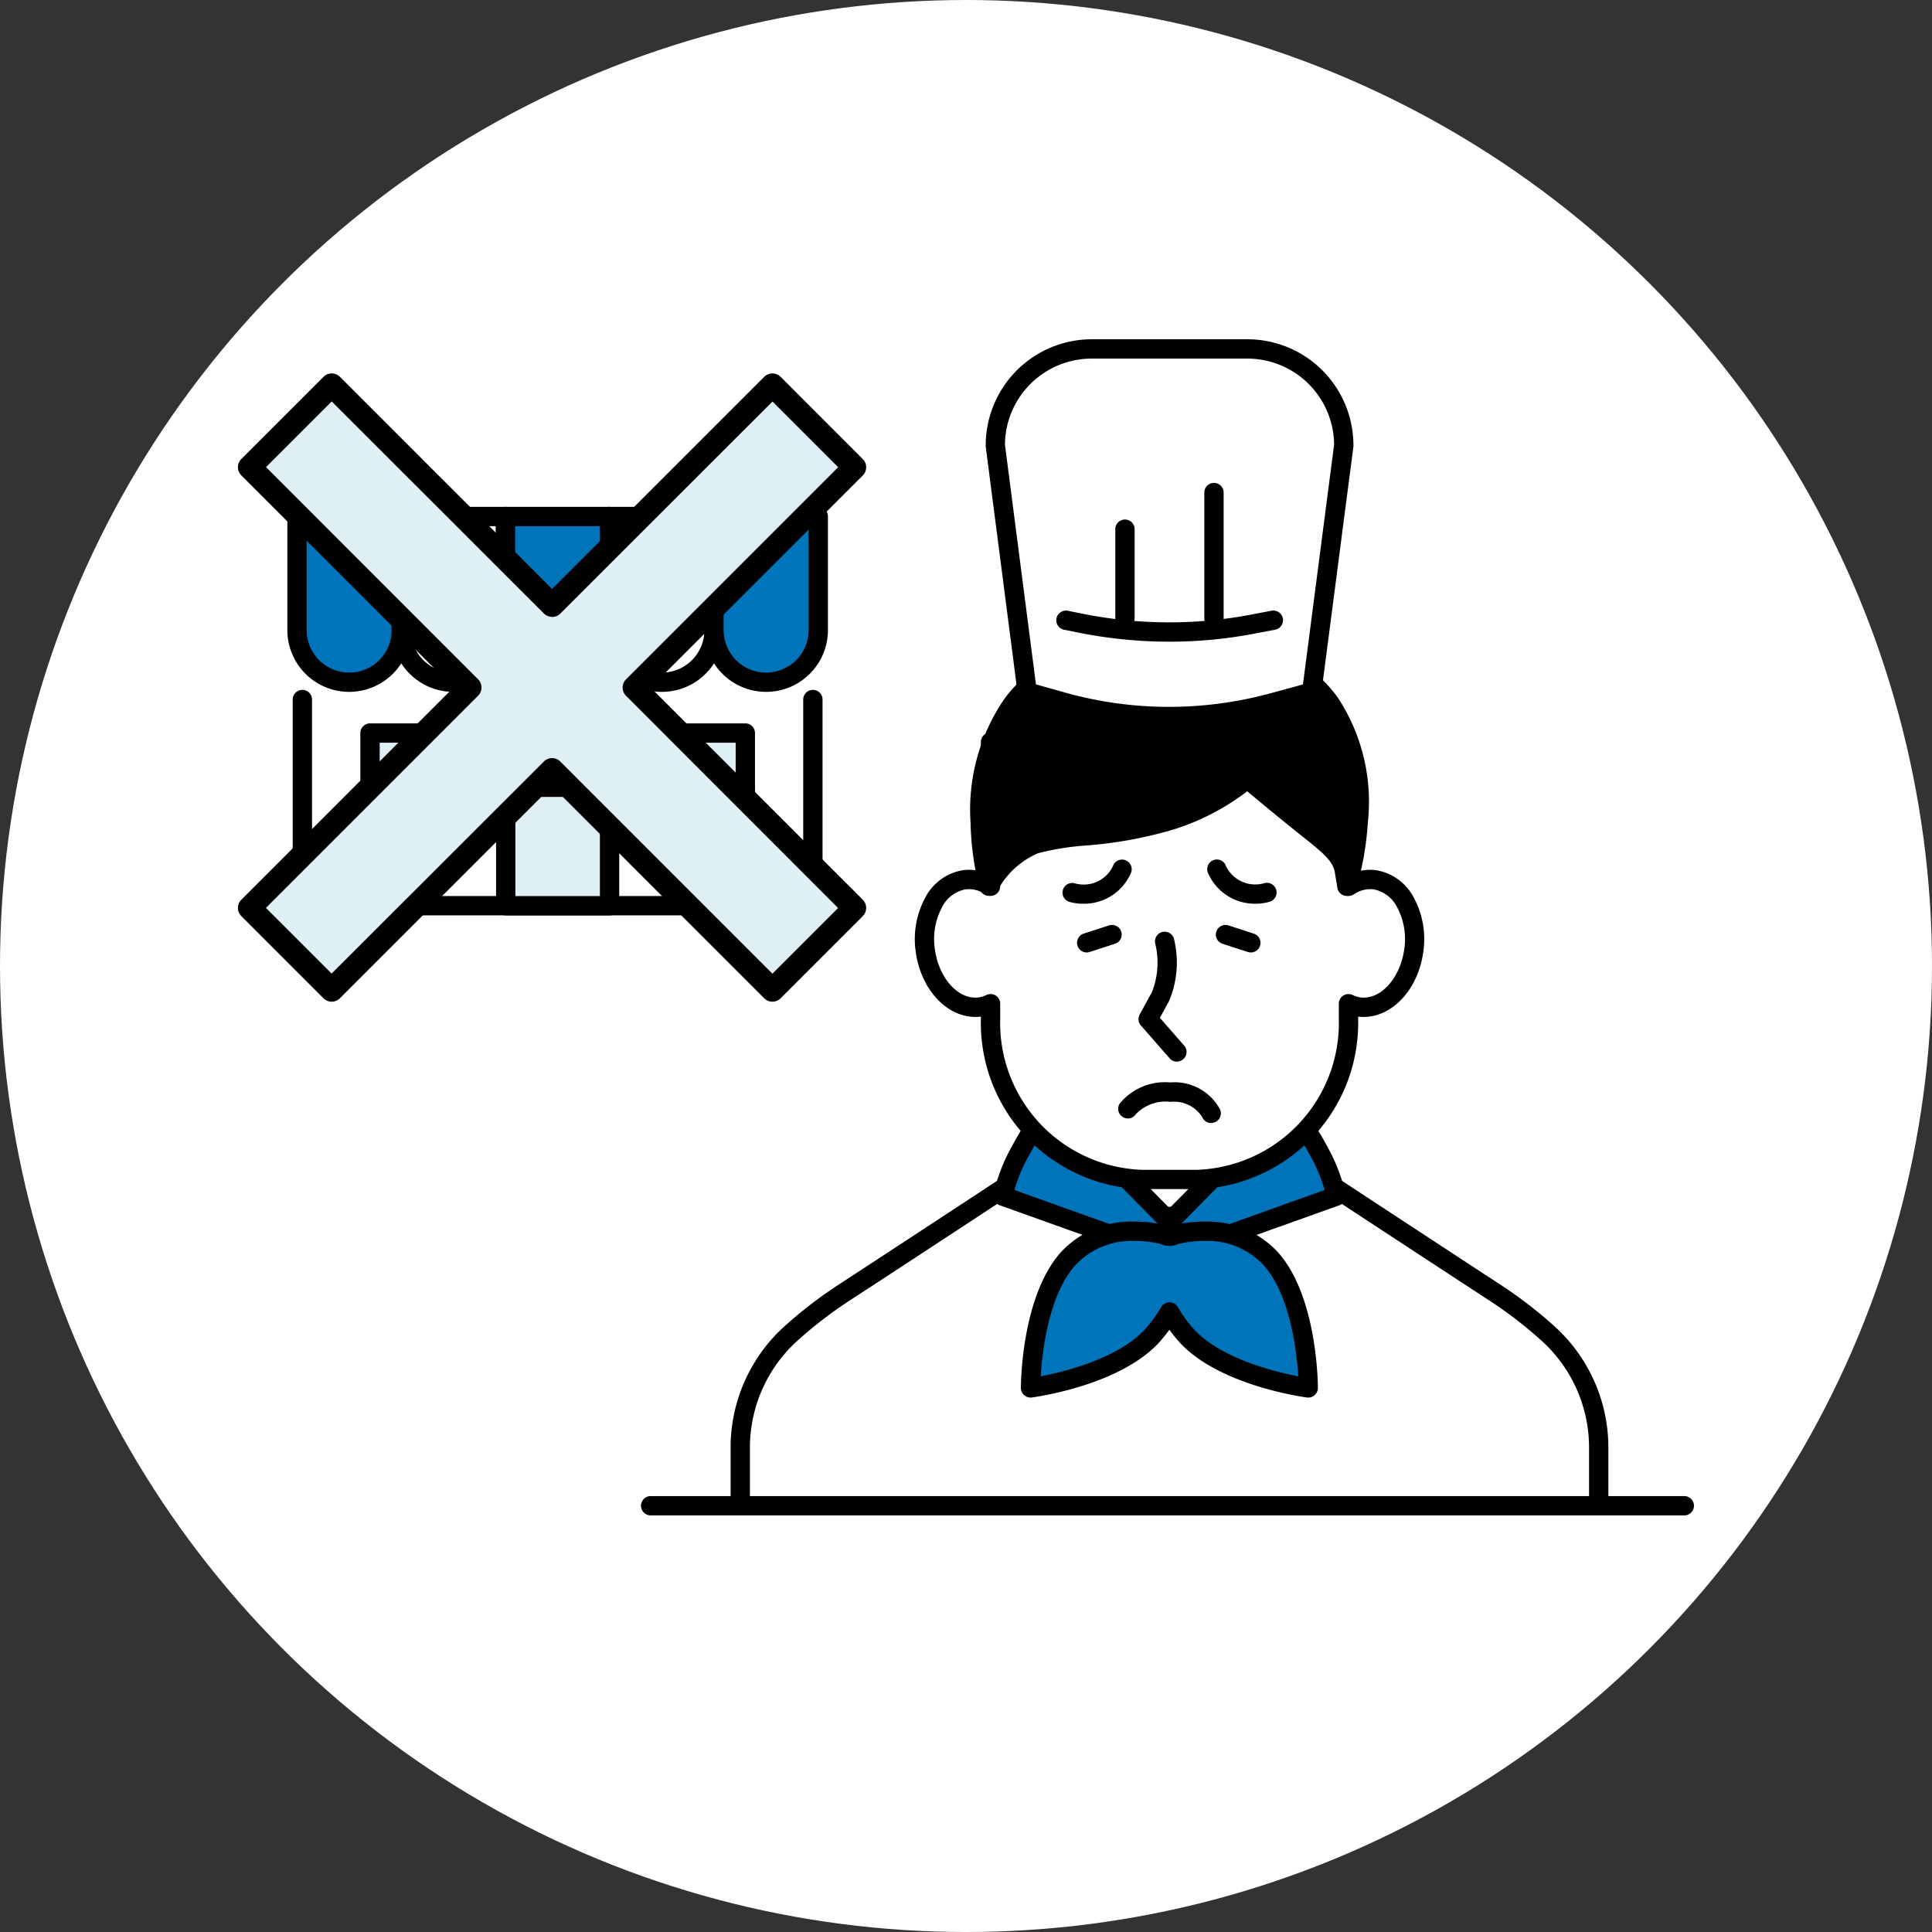
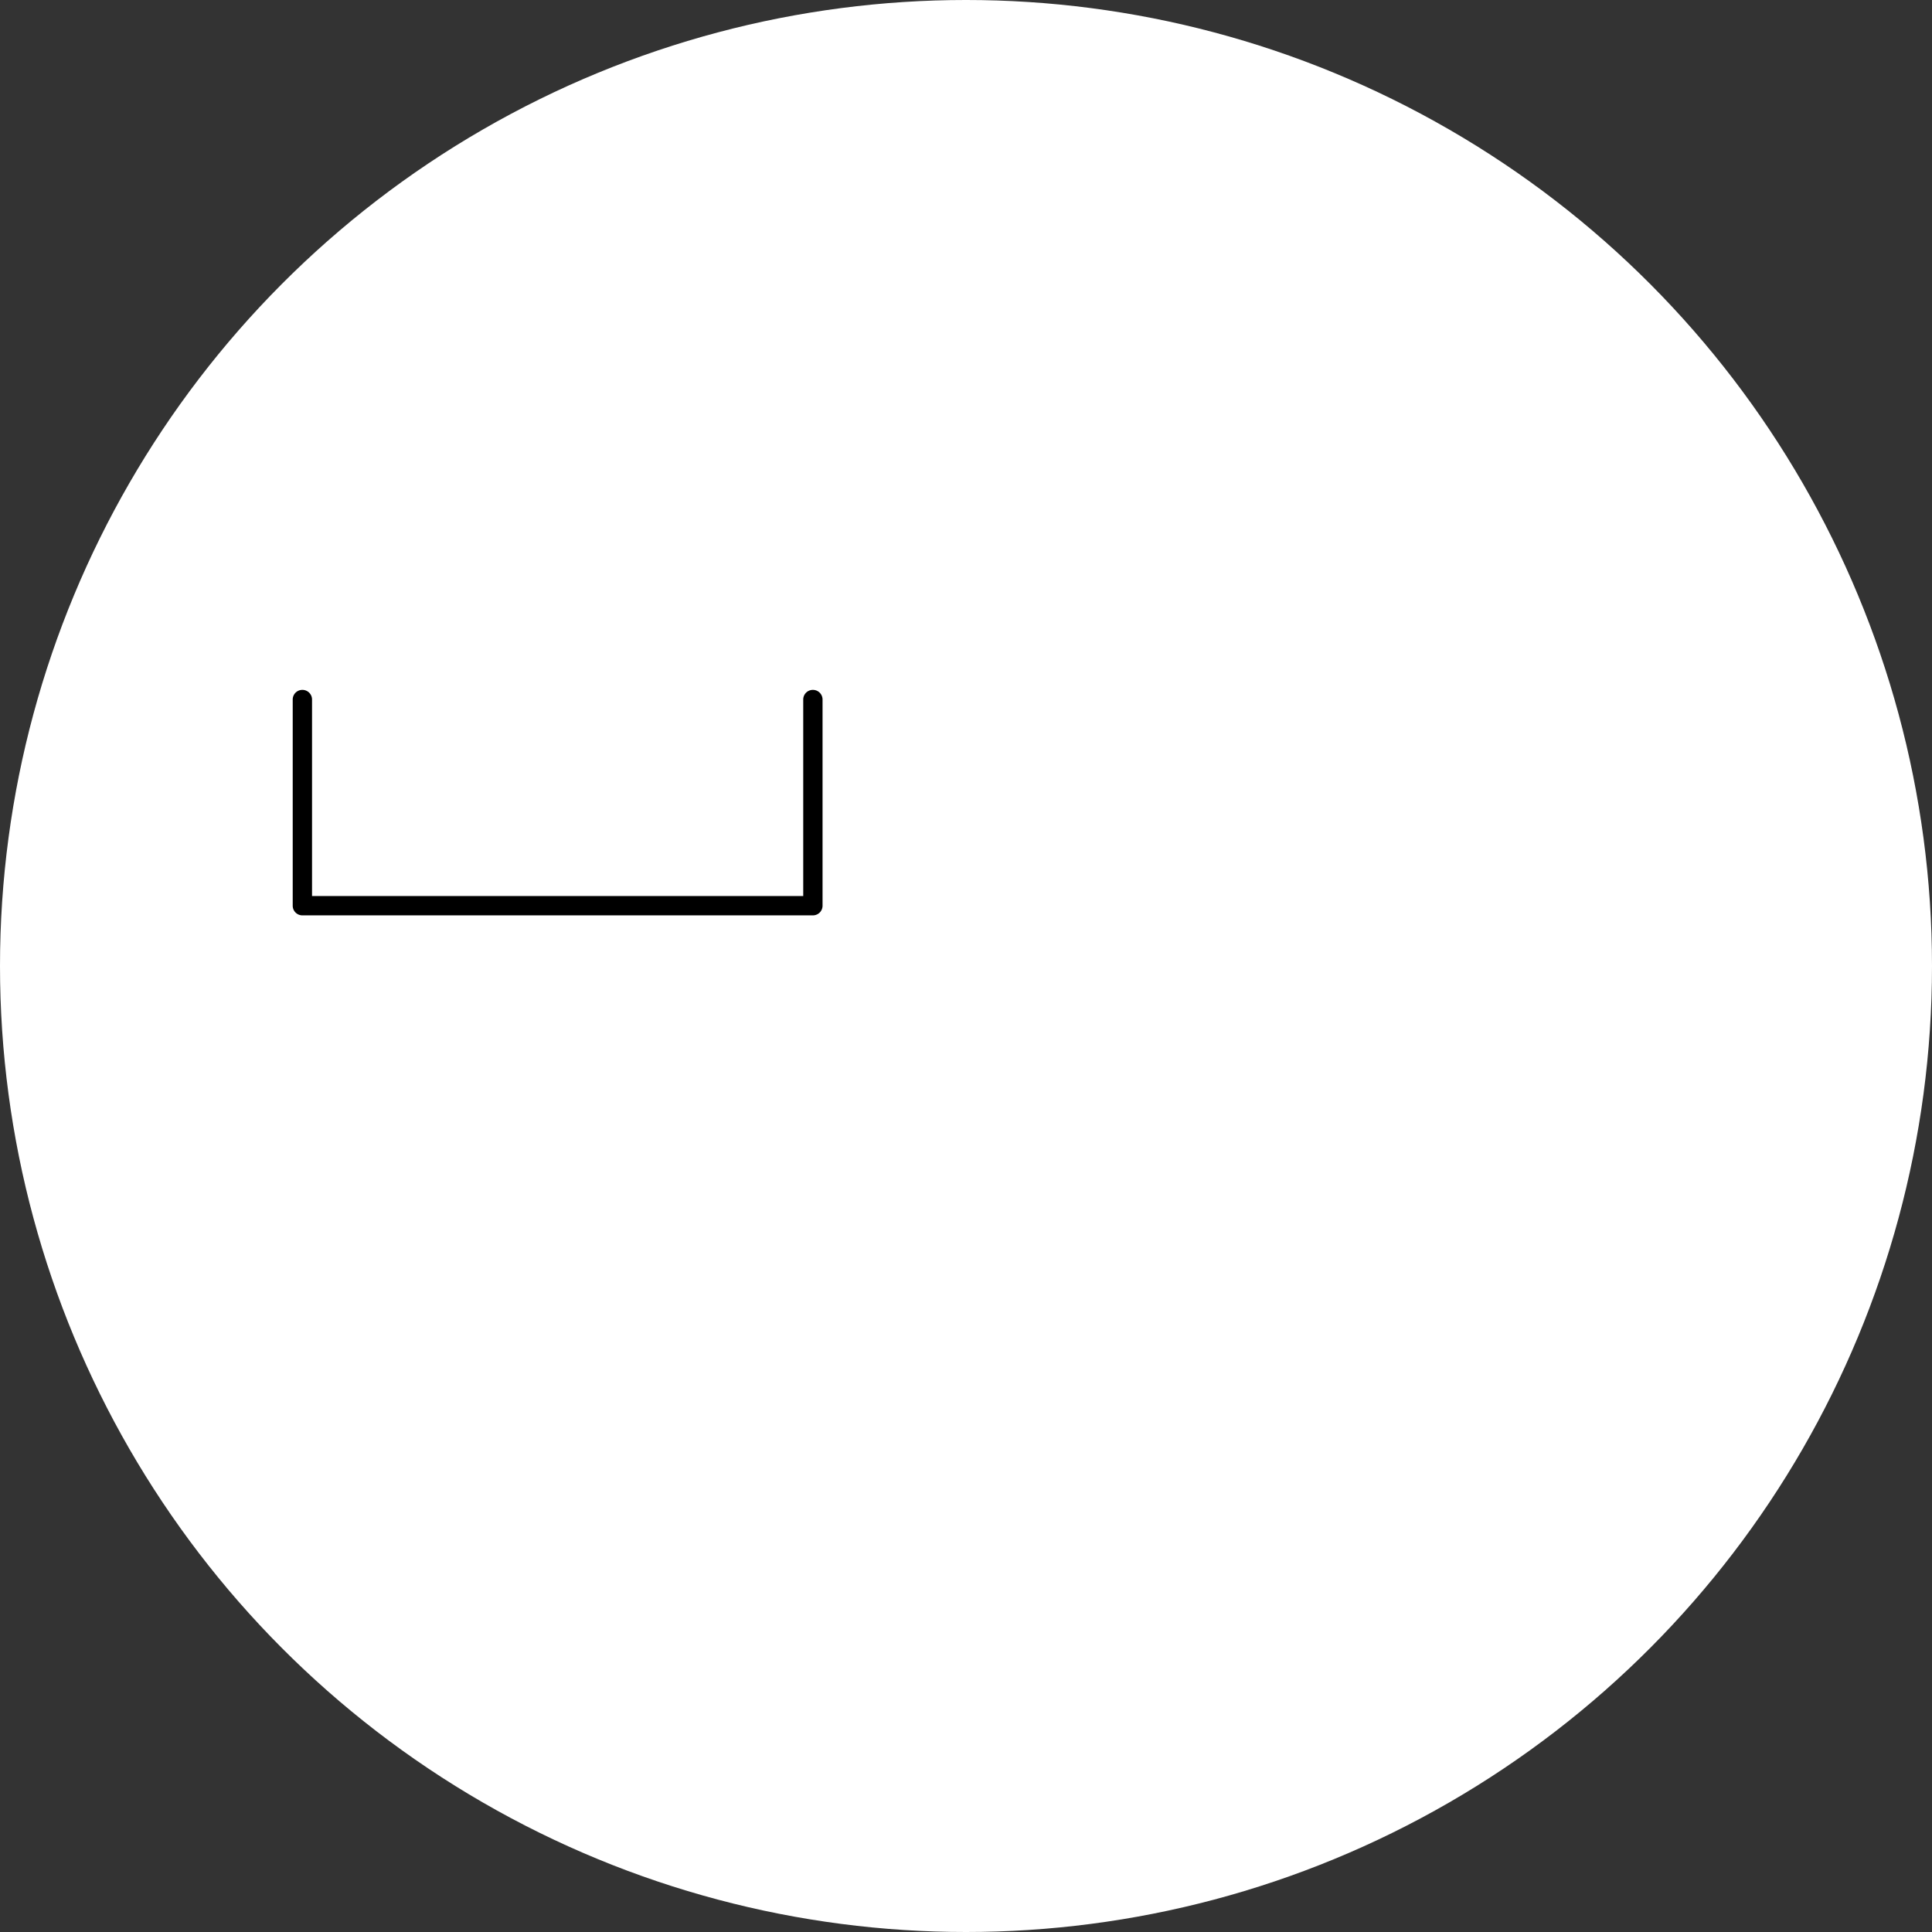
<svg xmlns="http://www.w3.org/2000/svg" width="100" height="100" viewBox="0 0 100 100">
  <rect x="0" y="0" width="100" height="100" fill="#333333" stroke="none" />
  <defs>
    <clipPath id="clip-path">
-       <rect id="Rectangle_38650" data-name="Rectangle 38650" width="75.367" height="60.876" transform="translate(0 0)" fill="none" />
-     </clipPath>
+       </clipPath>
    <clipPath id="clip-path-2">
      <rect id="Rectangle_38649" data-name="Rectangle 38649" width="18.036" height="19.026" transform="translate(39.202 0.5)" fill="none" />
    </clipPath>
  </defs>
  <g id="Group_9202" data-name="Group 9202" transform="translate(-42)">
    <g id="Group_9198" data-name="Group 9198" transform="translate(42)">
      <circle id="Ellipse_69" data-name="Ellipse 69" cx="50" cy="50" r="50" fill="#fff" />
    </g>
    <g id="Group_17085" data-name="Group 17085" transform="translate(54.316 17.561)">
      <rect id="Rectangle_38641" data-name="Rectangle 38641" width="26.424" height="13.331" transform="translate(3.335 15.988)" fill="#fff" />
      <path id="パス_113023" data-name="パス 113023" d="M29.759,29.818H3.335a.5.5,0,0,1-.5-.5V18.647a.5.5,0,0,1,1,0V28.818H29.259V18.647a.5.5,0,1,1,1,0V29.318A.5.5,0,0,1,29.759,29.818Z" />
      <g id="Group_17090" data-name="Group 17090">
        <g id="Group_17089" data-name="Group 17089" clip-path="url(#clip-path)">
          <path id="Path_113024" data-name="Path 113024" d="M19.235,29.319H13.86v-6.25a2.688,2.688,0,1,1,5.375,0Z" fill="#deeff5" />
          <path id="パス_113025" data-name="パス 113025" d="M19.235,29.819H13.86a.5.5,0,0,1-.5-.5v-6.25a3.188,3.188,0,1,1,6.375,0v6.25A.5.5,0,0,1,19.235,29.819Zm-4.875-1h4.375v-5.75a2.188,2.188,0,1,0-4.375,0Z" />
          <line id="Line_5592" data-name="Line 5592" x2="5.375" transform="translate(13.86 23.187)" fill="#fff" />
          <path id="線_5593" data-name="線 5593" d="M5.375.5H0A.5.5,0,0,1-.5,0,.5.5,0,0,1,0-.5H5.375a.5.5,0,0,1,.5.5A.5.5,0,0,1,5.375.5Z" transform="translate(13.86 23.187)" />
          <rect id="Rectangle_38642" data-name="Rectangle 38642" width="4.696" height="5.613" transform="translate(6.836 20.381)" fill="#deeff5" />
          <path id="長方形_38643" data-name="長方形 38643" d="M0-.5H4.7a.5.5,0,0,1,.5.5V5.613a.5.5,0,0,1-.5.5H0a.5.5,0,0,1-.5-.5V0A.5.5,0,0,1,0-.5ZM4.2.5H.5V5.113H4.2Z" transform="translate(6.836 20.381)" />
          <line id="Line_5594" data-name="Line 5594" x2="4.696" transform="translate(6.836 23.187)" fill="#fff" />
          <path id="線_5595" data-name="線 5595" d="M4.7.5H0A.5.5,0,0,1-.5,0,.5.5,0,0,1,0-.5H4.7a.5.5,0,0,1,.5.5A.5.5,0,0,1,4.7.5Z" transform="translate(6.836 23.187)" />
          <rect id="Rectangle_38644" data-name="Rectangle 38644" width="4.696" height="5.613" transform="translate(21.562 20.381)" fill="#deeff5" />
          <path id="長方形_38645" data-name="長方形 38645" d="M0-.5H4.7a.5.5,0,0,1,.5.5V5.613a.5.5,0,0,1-.5.5H0a.5.5,0,0,1-.5-.5V0A.5.5,0,0,1,0-.5ZM4.2.5H.5V5.113H4.2Z" transform="translate(21.562 20.381)" />
          <line id="Line_5596" data-name="Line 5596" x2="4.696" transform="translate(21.563 23.187)" fill="#fff" />
          <path id="線_5597" data-name="線 5597" d="M4.7.5H0A.5.5,0,0,1-.5,0,.5.5,0,0,1,0-.5H4.7a.5.5,0,0,1,.5.5A.5.5,0,0,1,4.7.5Z" transform="translate(21.563 23.187)" />
          <path id="Path_113026" data-name="Path 113026" d="M5.757,17.75h0a2.7,2.7,0,0,1-2.7-2.7V9.174h5.4v5.878a2.7,2.7,0,0,1-2.7,2.7" fill="#0074bb" />
          <path id="パス_113027" data-name="パス 113027" d="M5.757,18.25a3.2,3.2,0,0,1-3.2-3.2V9.174a.5.5,0,0,1,.5-.5h5.4a.5.5,0,0,1,.5.5v5.878A3.2,3.2,0,0,1,5.757,18.25Zm-2.2-8.576v5.378a2.2,2.2,0,0,0,4.4,0V9.674Z" />
          <path id="Path_113028" data-name="Path 113028" d="M11.152,17.75h0a2.7,2.7,0,0,1-2.7-2.7V9.174h5.4v5.878a2.7,2.7,0,0,1-2.7,2.7" fill="#fff" />
          <path id="パス_113029" data-name="パス 113029" d="M11.152,18.25a3.2,3.2,0,0,1-3.2-3.2V9.174a.5.5,0,0,1,.5-.5h5.4a.5.5,0,0,1,.5.5v5.878A3.2,3.2,0,0,1,11.152,18.25Zm-2.2-8.576v5.378a2.2,2.2,0,0,0,4.4,0V9.674Z" />
          <path id="Path_113030" data-name="Path 113030" d="M16.547,17.75h0a2.7,2.7,0,0,1-2.7-2.7V9.174h5.4v5.878a2.7,2.7,0,0,1-2.7,2.7" fill="#0074bb" />
          <path id="パス_113031" data-name="パス 113031" d="M16.547,18.25a3.2,3.2,0,0,1-3.2-3.2V9.174a.5.5,0,0,1,.5-.5h5.4a.5.5,0,0,1,.5.5v5.878A3.2,3.2,0,0,1,16.547,18.25Zm-2.2-8.576v5.378a2.2,2.2,0,1,0,4.4,0V9.674Z" />
          <path id="Path_113032" data-name="Path 113032" d="M21.943,17.75h0a2.7,2.7,0,0,1-2.7-2.7V9.174h5.4v5.878a2.7,2.7,0,0,1-2.7,2.7" fill="#fff" />
          <path id="パス_113033" data-name="パス 113033" d="M21.943,18.25a3.2,3.2,0,0,1-3.2-3.2V9.174a.5.5,0,0,1,.5-.5h5.4a.5.5,0,0,1,.5.5v5.878A3.2,3.2,0,0,1,21.943,18.25Zm-2.2-8.576v5.378a2.2,2.2,0,1,0,4.4,0V9.674Z" />
          <path id="Path_113034" data-name="Path 113034" d="M27.338,17.75h0a2.7,2.7,0,0,1-2.7-2.7V9.174h5.4v5.878a2.7,2.7,0,0,1-2.7,2.7" fill="#0074bb" />
          <path id="パス_113035" data-name="パス 113035" d="M27.338,18.25a3.2,3.2,0,0,1-3.2-3.2V9.174a.5.5,0,0,1,.5-.5h5.4a.5.5,0,0,1,.5.5v5.878A3.2,3.2,0,0,1,27.338,18.25Zm-2.2-8.576v5.378a2.2,2.2,0,0,0,4.4,0V9.674Z" />
          <path id="Path_113036" data-name="Path 113036" d="M27.664,2.368l-11.4,11.4L4.853,2.368.6,6.621,12.006,18.026.6,29.432l4.253,4.253L16.259,22.279l11.4,11.406,4.253-4.253L20.511,18.026,31.917,6.621Z" fill="#deeff5" />
          <path id="パス_113037" data-name="パス 113037" d="M27.664,1.768a.6.6,0,0,1,.424.176L32.341,6.2a.6.6,0,0,1,0,.849L21.359,18.027,32.341,29.008a.6.6,0,0,1,0,.849L28.088,34.11a.6.6,0,0,1-.849,0L16.259,23.128,5.277,34.11a.6.6,0,0,1-.849,0L.176,29.857a.6.6,0,0,1,0-.849L11.157,18.027.176,7.046a.6.6,0,0,1,0-.849L4.429,1.944a.6.6,0,0,1,.849,0L16.259,12.925,27.24,1.944A.6.6,0,0,1,27.664,1.768Zm-11.405,12.6a.6.6,0,0,1-.424-.176L4.853,3.217l-3.4,3.4L12.43,17.6a.6.6,0,0,1,0,.849L1.448,29.432l3.4,3.4L15.835,21.855a.6.6,0,0,1,.849,0L27.664,32.837l3.4-3.4L20.087,18.451a.6.6,0,0,1,0-.849L31.068,6.621l-3.4-3.4L16.683,14.2A.6.6,0,0,1,16.259,14.373Z" />
          <path id="Path_113038" data-name="Path 113038" d="M70.433,59.97V57.4a7.947,7.947,0,0,0-2.562-5.884,22.26,22.26,0,0,0-2.844-2.193c-3.768-2.458-9-5.9-9-5.9H40.409s-5.235,3.44-9,5.9a22.26,22.26,0,0,0-2.844,2.193A7.947,7.947,0,0,0,26,57.4V59.97" fill="#fff" />
          <path id="パス_113039" data-name="パス 113039" d="M70.433,60.47a.5.5,0,0,1-.5-.5V57.4a7.461,7.461,0,0,0-2.4-5.514,21.816,21.816,0,0,0-2.78-2.144c-3.4-2.221-8.06-5.279-8.879-5.817H40.559c-.819.538-5.475,3.6-8.878,5.817A21.817,21.817,0,0,0,28.9,51.888,7.461,7.461,0,0,0,26.5,57.4V59.97a.5.5,0,0,1-1,0V57.4a8.463,8.463,0,0,1,2.725-6.254,22.817,22.817,0,0,1,2.908-2.242c3.723-2.429,8.948-5.862,9-5.9a.5.5,0,0,1,.275-.082H56.025a.5.5,0,0,1,.275.082c.052.034,5.276,3.468,9,5.9a22.819,22.819,0,0,1,2.908,2.242A8.463,8.463,0,0,1,70.933,57.4V59.97A.5.5,0,0,1,70.433,60.47Z" />
          <rect id="Rectangle_38646" data-name="Rectangle 38646" width="9.965" height="9.533" transform="translate(43.235 35.869)" fill="#fff" />
          <path id="長方形_38647" data-name="長方形 38647" d="M0-.5H9.965a.5.5,0,0,1,.5.5V9.533a.5.5,0,0,1-.5.5H0a.5.5,0,0,1-.5-.5V0A.5.5,0,0,1,0-.5ZM9.465.5H.5V9.033H9.465Z" transform="translate(43.235 35.869)" />
          <path id="Path_113040" data-name="Path 113040" d="M48.349,47.39l8.493-3.039a8.837,8.837,0,0,0-.794-2.137A19.805,19.805,0,0,0,54.316,39.5l-6.1,6.185-6.1-6.185a19.858,19.858,0,0,0-1.733,2.714,8.887,8.887,0,0,0-.794,2.137l8.493,3.039.024.086.108-.039.108.039Z" fill="#0074bb" />
          <path id="パス_113041" data-name="パス 113041" d="M48.325,47.976a.6.6,0,0,1-.6-.185l-8.3-2.969a.5.5,0,0,1-.321-.573,9.343,9.343,0,0,1,.844-2.273,20.212,20.212,0,0,1,1.783-2.789.5.5,0,0,1,.746-.038l5.742,5.824,5.743-5.824a.5.5,0,0,1,.746.038,20.157,20.157,0,0,1,1.782,2.789,9.293,9.293,0,0,1,.844,2.274.5.5,0,0,1-.321.573l-8.3,2.969a.5.5,0,0,1-.389.185Zm-8.134-3.942,8.026,2.872,8.027-2.872a8.171,8.171,0,0,0-.635-1.581,22.309,22.309,0,0,0-1.347-2.185l-5.688,5.769a.5.5,0,0,1-.356.149h0a.5.5,0,0,1-.356-.149l-5.687-5.769a22.368,22.368,0,0,0-1.348,2.185A8.215,8.215,0,0,0,40.191,44.034Z" />
          <path id="Path_113042" data-name="Path 113042" d="M53.486,47.615c-1.917-2.184-5.022-1.249-5.022-1.249a.528.528,0,0,1-.492,0s-3.107-.935-5.023,1.249-1.919,6.658-1.919,6.658,4.437-.581,6.353-2.765a7.371,7.371,0,0,0,.834-1.161,7.56,7.56,0,0,0,.833,1.161c1.917,2.184,6.353,2.765,6.353,2.765s0-4.474-1.917-6.658" fill="#0074bb" />
          <path id="パス_113043" data-name="パス 113043" d="M46.411,45.667a6.467,6.467,0,0,1,1.705.22.5.5,0,0,1,.095.039h.015a.5.5,0,0,1,.094-.039,6.457,6.457,0,0,1,1.7-.22h0a4.976,4.976,0,0,1,3.837,1.618c2.018,2.3,2.041,6.8,2.041,6.988a.5.5,0,0,1-.565.5c-.189-.025-4.646-.632-6.664-2.931-.161-.185-.313-.376-.457-.575-.144.2-.3.389-.459.575-2.017,2.3-6.475,2.906-6.663,2.93a.5.5,0,0,1-.565-.5c0-.19.025-4.689,2.043-6.988A4.975,4.975,0,0,1,46.411,45.667Zm1.36,1.162a5.742,5.742,0,0,0-1.36-.162,4,4,0,0,0-3.086,1.278c-1.374,1.565-1.7,4.48-1.772,5.732,1.232-.238,4.084-.937,5.454-2.5a6.858,6.858,0,0,0,.779-1.085.5.5,0,0,1,.862,0,7.016,7.016,0,0,0,.779,1.086c1.37,1.561,4.221,2.26,5.453,2.5-.076-1.253-.4-4.17-1.77-5.732a4,4,0,0,0-3.086-1.278h0a5.73,5.73,0,0,0-1.36.163,1.075,1.075,0,0,1-.893,0Z" />
          <path id="Path_113044" data-name="Path 113044" d="M58.855,27.978a1.984,1.984,0,0,0-1.375.334V20.85H38.954v7.462a1.981,1.981,0,0,0-1.374-.334c-1.342.195-2.239,1.825-2.005,3.641s1.513,3.132,2.854,2.938a1.867,1.867,0,0,0,.525-.165v.775a8.1,8.1,0,0,0,7.853,8.321h2.82a8.1,8.1,0,0,0,7.853-8.321v-.775a1.878,1.878,0,0,0,.525.165c1.342.194,2.62-1.121,2.855-2.938s-.663-3.446-2.005-3.641" fill="#fff" />
          <path id="パス_113045" data-name="パス 113045" d="M38.954,20.35H57.48a.5.5,0,0,1,.5.5v6.693a2.357,2.357,0,0,1,.618-.084h0a2.3,2.3,0,0,1,.329.024,2.7,2.7,0,0,1,1.96,1.466,4.509,4.509,0,0,1,.469,2.733c-.25,1.934-1.577,3.393-3.087,3.393a2.349,2.349,0,0,1-.288-.018v.109a8.606,8.606,0,0,1-8.353,8.821h-2.82a8.606,8.606,0,0,1-8.353-8.821v-.109a2.346,2.346,0,0,1-.288.018c-1.509,0-2.836-1.459-3.087-3.393a4.509,4.509,0,0,1,.469-2.734,2.7,2.7,0,0,1,1.96-1.466,2.328,2.328,0,0,1,.946.06V20.85A.5.5,0,0,1,38.954,20.35Zm18.026,1H39.454v6.962a.5.5,0,0,1-.772.419,1.48,1.48,0,0,0-1.03-.258,1.731,1.731,0,0,0-1.227.959,3.5,3.5,0,0,0-.354,2.123c.183,1.413,1.1,2.521,2.095,2.521a1.344,1.344,0,0,0,.192-.014,1.369,1.369,0,0,0,.384-.123.5.5,0,0,1,.713.453v.775a7.606,7.606,0,0,0,7.353,7.821h2.82a7.606,7.606,0,0,0,7.353-7.821v-.775a.5.5,0,0,1,.712-.453,1.387,1.387,0,0,0,.386.123,1.344,1.344,0,0,0,.191.014c.992,0,1.913-1.107,2.1-2.521a3.5,3.5,0,0,0-.354-2.123,1.731,1.731,0,0,0-1.227-.959,1.484,1.484,0,0,0-1.031.259.5.5,0,0,1-.772-.42Z" />
          <path id="パス_113046" data-name="パス 113046" d="M48.6,37.389a.5.5,0,0,1-.376-.171l-1.487-1.7a.5.5,0,0,1-.063-.569l.638-1.168a4.162,4.162,0,0,0,.166-2.507.5.5,0,0,1,.97-.242,5.11,5.11,0,0,1-.258,3.228l-.471.862,1.257,1.436a.5.5,0,0,1-.376.829Z" />
          <path id="線_5598" data-name="線 5598" d="M1.309.925A.5.5,0,0,1,1.155.9L-.154.476a.5.5,0,0,1-.321-.63.5.5,0,0,1,.63-.321l1.309.425a.5.5,0,0,1-.154.976Z" transform="translate(51.116 30.813)" />
          <path id="線_5599" data-name="線 5599" d="M0,.925A.5.5,0,0,1-.476.579a.5.5,0,0,1,.321-.63L1.155-.476a.5.5,0,0,1,.63.321.5.5,0,0,1-.321.63L.154.9A.5.5,0,0,1,0,.925Z" transform="translate(43.932 30.813)" />
          <path id="Path_113047" data-name="Path 113047" d="M53.265,28.635a2.194,2.194,0,0,1-2.611-1.247" fill="#fff" />
          <path id="パス_113048" data-name="パス 113048" d="M52.668,29.216A2.639,2.639,0,0,1,50.2,27.6a.5.5,0,0,1,.9-.427,1.677,1.677,0,0,0,2.013.982.5.5,0,1,1,.292.957A2.6,2.6,0,0,1,52.668,29.216Z" />
          <path id="Path_113049" data-name="Path 113049" d="M43.17,28.635a2.194,2.194,0,0,0,2.611-1.247" fill="#fff" />
          <path id="パス_113050" data-name="パス 113050" d="M43.767,29.216a2.6,2.6,0,0,1-.743-.1.5.5,0,0,1,.289-.957,1.674,1.674,0,0,0,2.016-.981.5.5,0,0,1,.9.427A2.639,2.639,0,0,1,43.767,29.216Z" />
          <path id="Path_113051" data-name="Path 113051" d="M50.376,40.571a.5.5,0,0,1-.457-.3,1.728,1.728,0,0,0-1.662-.8,2.114,2.114,0,0,0-1.783.641.5.5,0,0,1-.691.134.5.5,0,0,1-.147-.68,3.017,3.017,0,0,1,2.621-1.1,2.672,2.672,0,0,1,2.579,1.4.5.5,0,0,1-.263.656.494.494,0,0,1-.2.041" />
          <path id="Path_113052" data-name="Path 113052" d="M38.875,28.312a4.8,4.8,0,0,1,2.39-2.18c1.538-.5,4.334-.361,6.989-1.227a10.864,10.864,0,0,0,3.984-2.165s1.887,1.588,3.075,2.526,1.826,1.45,1.957,2.248l.131.8S61.533,15.6,48.394,15.6s-9.519,12.707-9.519,12.707" />
          <path id="パス_113053" data-name="パス 113053" d="M57.4,28.812h-.038a.5.5,0,0,1-.456-.418l-.131-.8c-.1-.591-.614-1.021-1.773-1.937-.885-.7-2.167-1.765-2.761-2.263a12.319,12.319,0,0,1-3.833,1.985,21.694,21.694,0,0,1-4.5.823,13.528,13.528,0,0,0-2.492.4,4.287,4.287,0,0,0-2.1,1.932.5.5,0,0,1-.926-.09,15.117,15.117,0,0,1-.471-3.429,10.143,10.143,0,0,1,1.78-6.443c1.739-2.3,4.663-3.472,8.691-3.472,4.006,0,6.877,1.157,8.534,3.438a9.823,9.823,0,0,1,1.559,6.476,15.422,15.422,0,0,1-.61,3.448A.5.5,0,0,1,57.4,28.812ZM48.394,16.1c-3.695,0-6.349,1.033-7.89,3.071a9.324,9.324,0,0,0-1.582,5.791,15.116,15.116,0,0,0,.2,2.106,4.541,4.541,0,0,1,1.985-1.417,14.061,14.061,0,0,1,2.7-.448A20.9,20.9,0,0,0,48.1,24.43a10.548,10.548,0,0,0,3.79-2.048.5.5,0,0,1,.671-.024c.019.016,1.895,1.594,3.063,2.516a9.448,9.448,0,0,1,1.7,1.542c.072-.442.136-.946.17-1.488a9.018,9.018,0,0,0-1.374-5.8C54.658,17.122,52.06,16.1,48.394,16.1Z" />
          <g id="Group_17088" data-name="Group 17088">
            <g id="Group_17087" data-name="Group 17087" clip-path="url(#clip-path-2)">
              <g id="Group_17086" data-name="Group 17086">
                <g id="Group_17085-2" data-name="Group 17085" clip-path="url(#clip-path-2)">
                  <path id="Path_113054" data-name="Path 113054" d="M57.237,5.485,55.578,18.256l-2.012.55A20.418,20.418,0,0,1,42.7,18.774l-1.848-.518L39.2,5.485A4.983,4.983,0,0,1,44.187.5h8.065a4.988,4.988,0,0,1,4.985,4.985" fill="#fff" />
                </g>
              </g>
            </g>
          </g>
          <path id="パス_113055" data-name="パス 113055" d="M48.19,20.026a20.894,20.894,0,0,1-5.625-.771l-1.848-.517a.5.5,0,0,1-.361-.417L38.705,5.549a.5.5,0,0,1,0-.064A5.492,5.492,0,0,1,44.187,0h8.065a5.491,5.491,0,0,1,5.485,5.485.5.5,0,0,1,0,.064L56.074,18.32a.5.5,0,0,1-.364.418l-2.012.55A20.953,20.953,0,0,1,48.19,20.026Zm-6.885-2.162,1.529.428a19.894,19.894,0,0,0,5.356.734,19.952,19.952,0,0,0,5.244-.7l1.691-.462L56.737,5.454A4.49,4.49,0,0,0,52.252,1H44.187A4.491,4.491,0,0,0,39.7,5.454Z" />
          <path id="パス_113056" data-name="パス 113056" d="M48.212,15.653a24.038,24.038,0,0,1-4.715-.471l-.739-.148a.5.5,0,1,1,.2-.981l.739.148a22.671,22.671,0,0,0,8.88.024l.909-.173a.5.5,0,1,1,.187.982l-.905.172A23.452,23.452,0,0,1,48.212,15.653Z" />
          <path id="線_5600" data-name="線 5600" d="M0,7.005a.5.5,0,0,1-.5-.5V0A.5.5,0,0,1,0-.5.5.5,0,0,1,.5,0V6.505A.5.5,0,0,1,0,7.005Z" transform="translate(50.519 7.933)" />
          <path id="線_5601" data-name="線 5601" d="M0,5.107a.5.5,0,0,1-.5-.5V0A.5.5,0,0,1,0-.5.5.5,0,0,1,.5,0V4.607A.5.5,0,0,1,0,5.107Z" transform="translate(45.912 9.83)" />
          <path id="線_5602" data-name="線 5602" d="M53.5.5H0A.5.5,0,0,1-.5,0,.5.5,0,0,1,0-.5H53.5A.5.5,0,0,1,54,0,.5.5,0,0,1,53.5.5Z" transform="translate(21.363 60.376)" />
        </g>
      </g>
    </g>
  </g>
</svg>